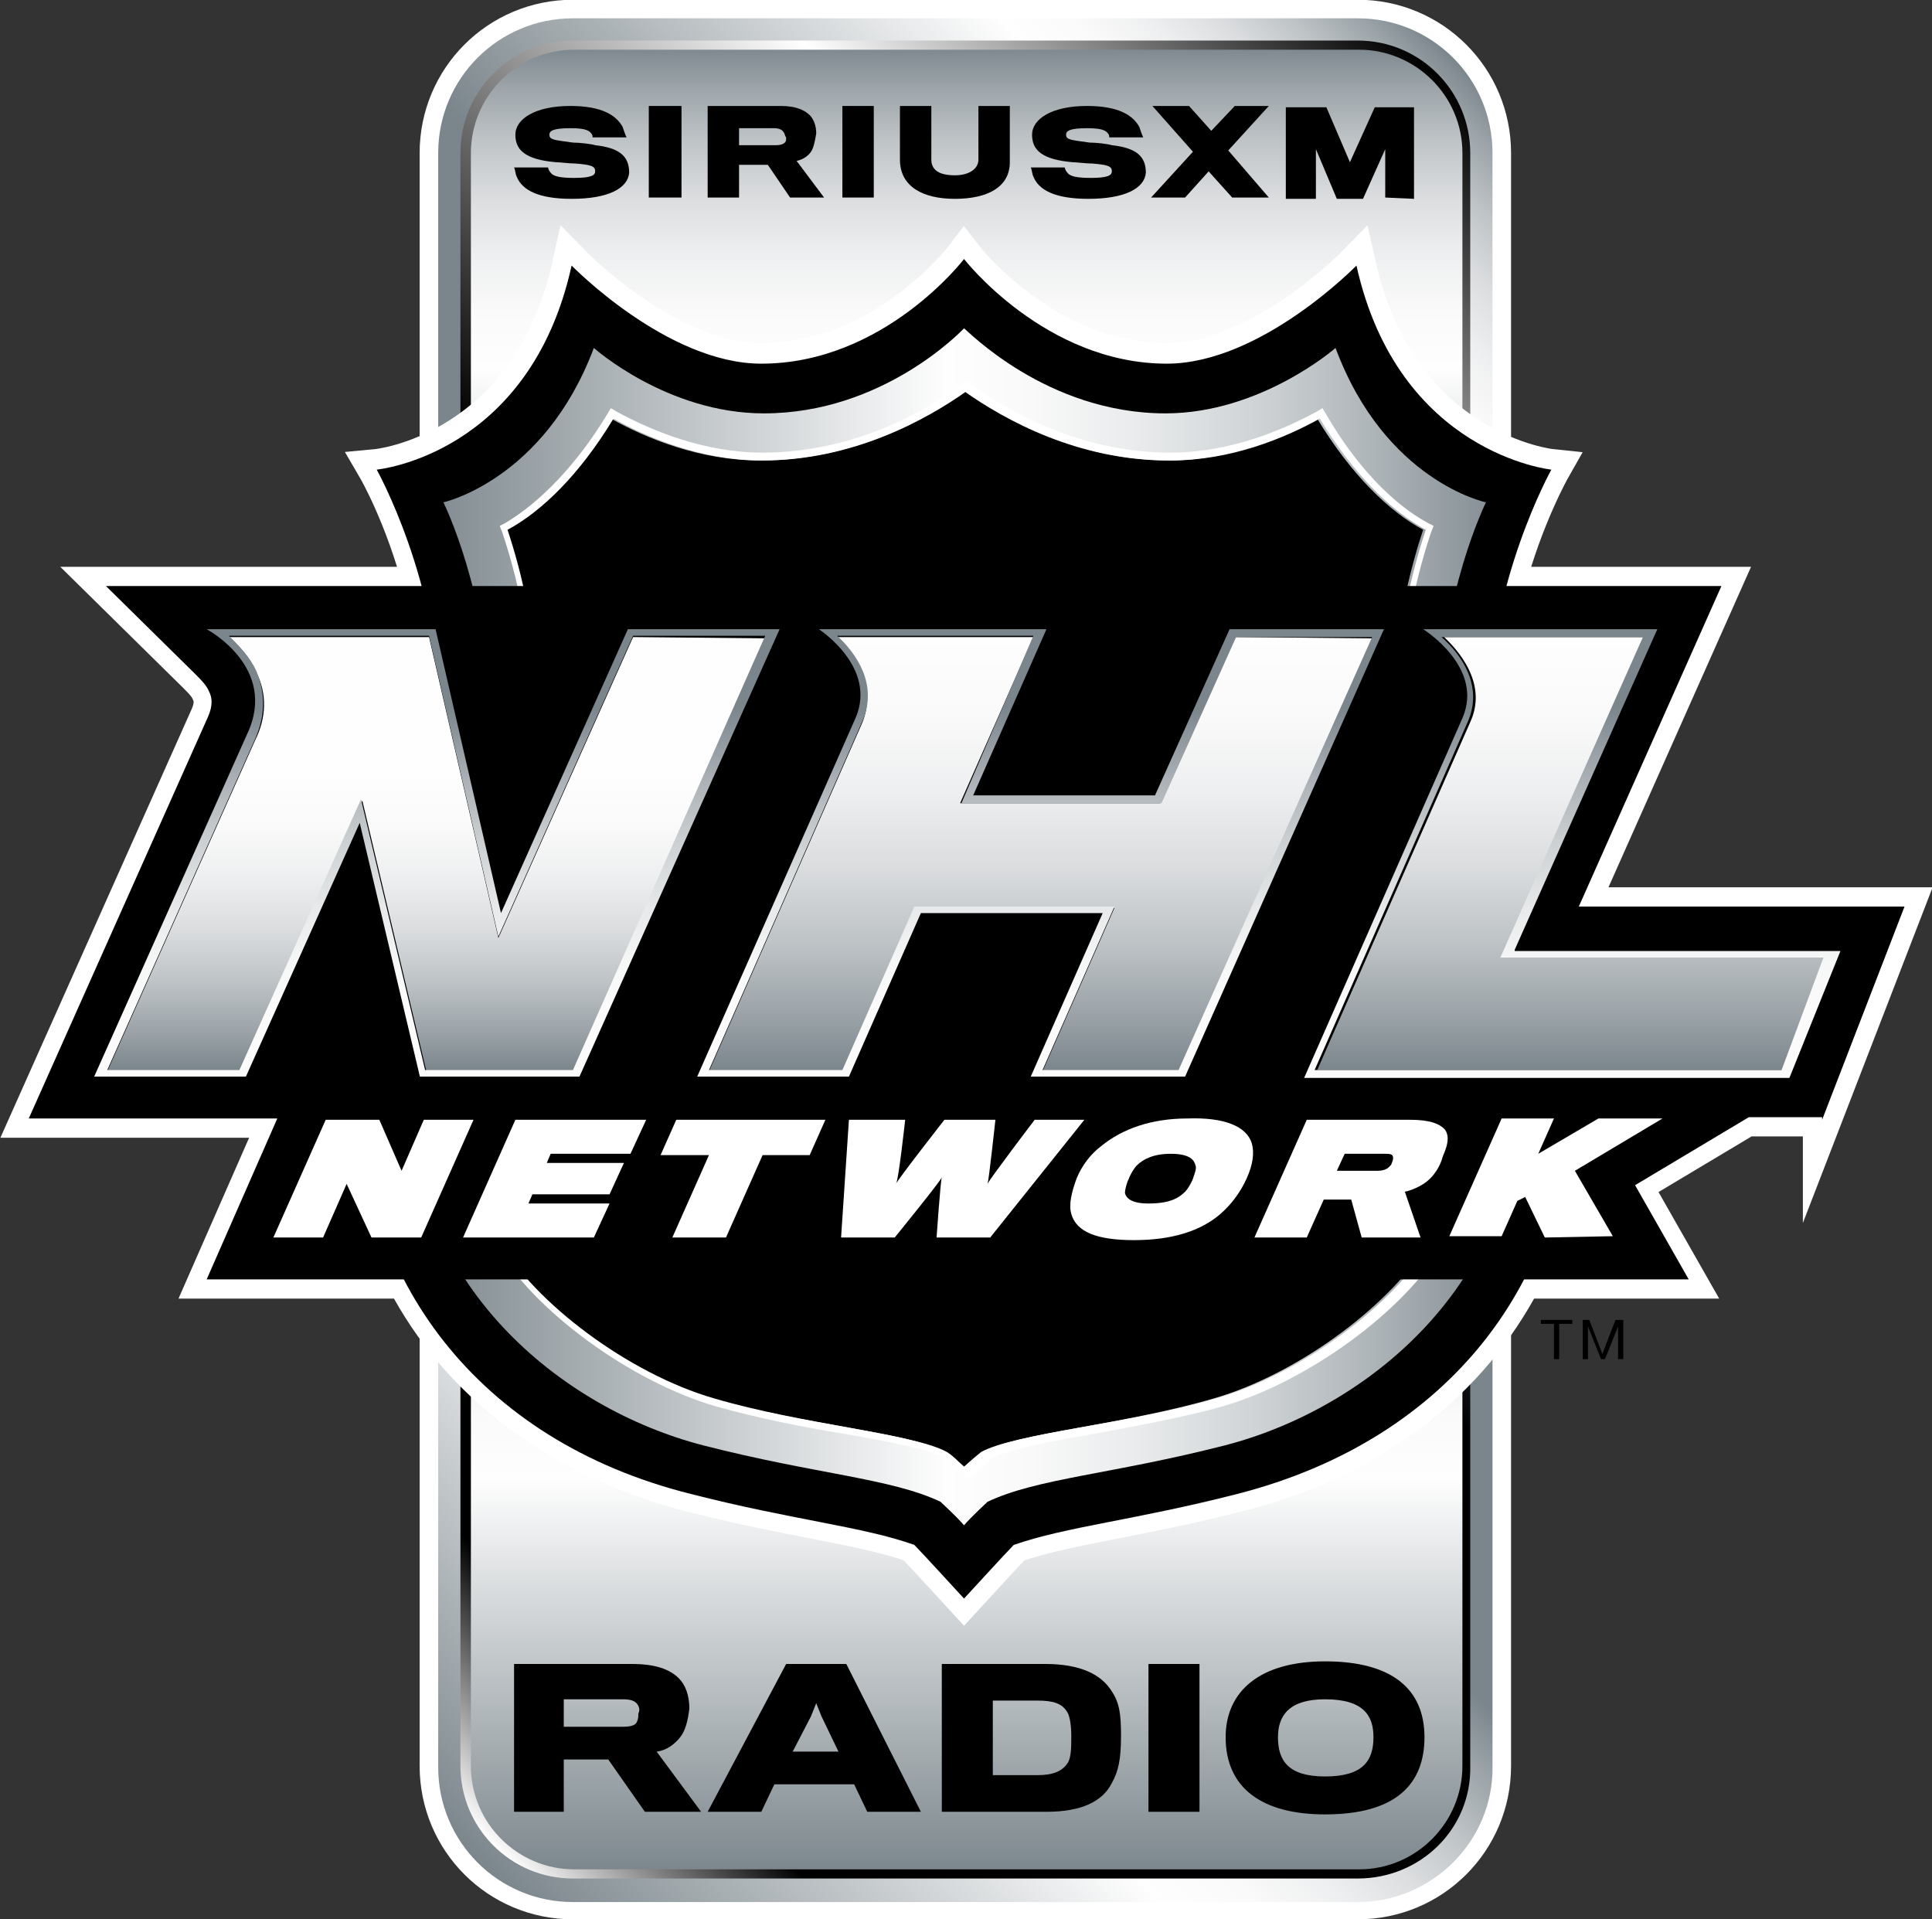
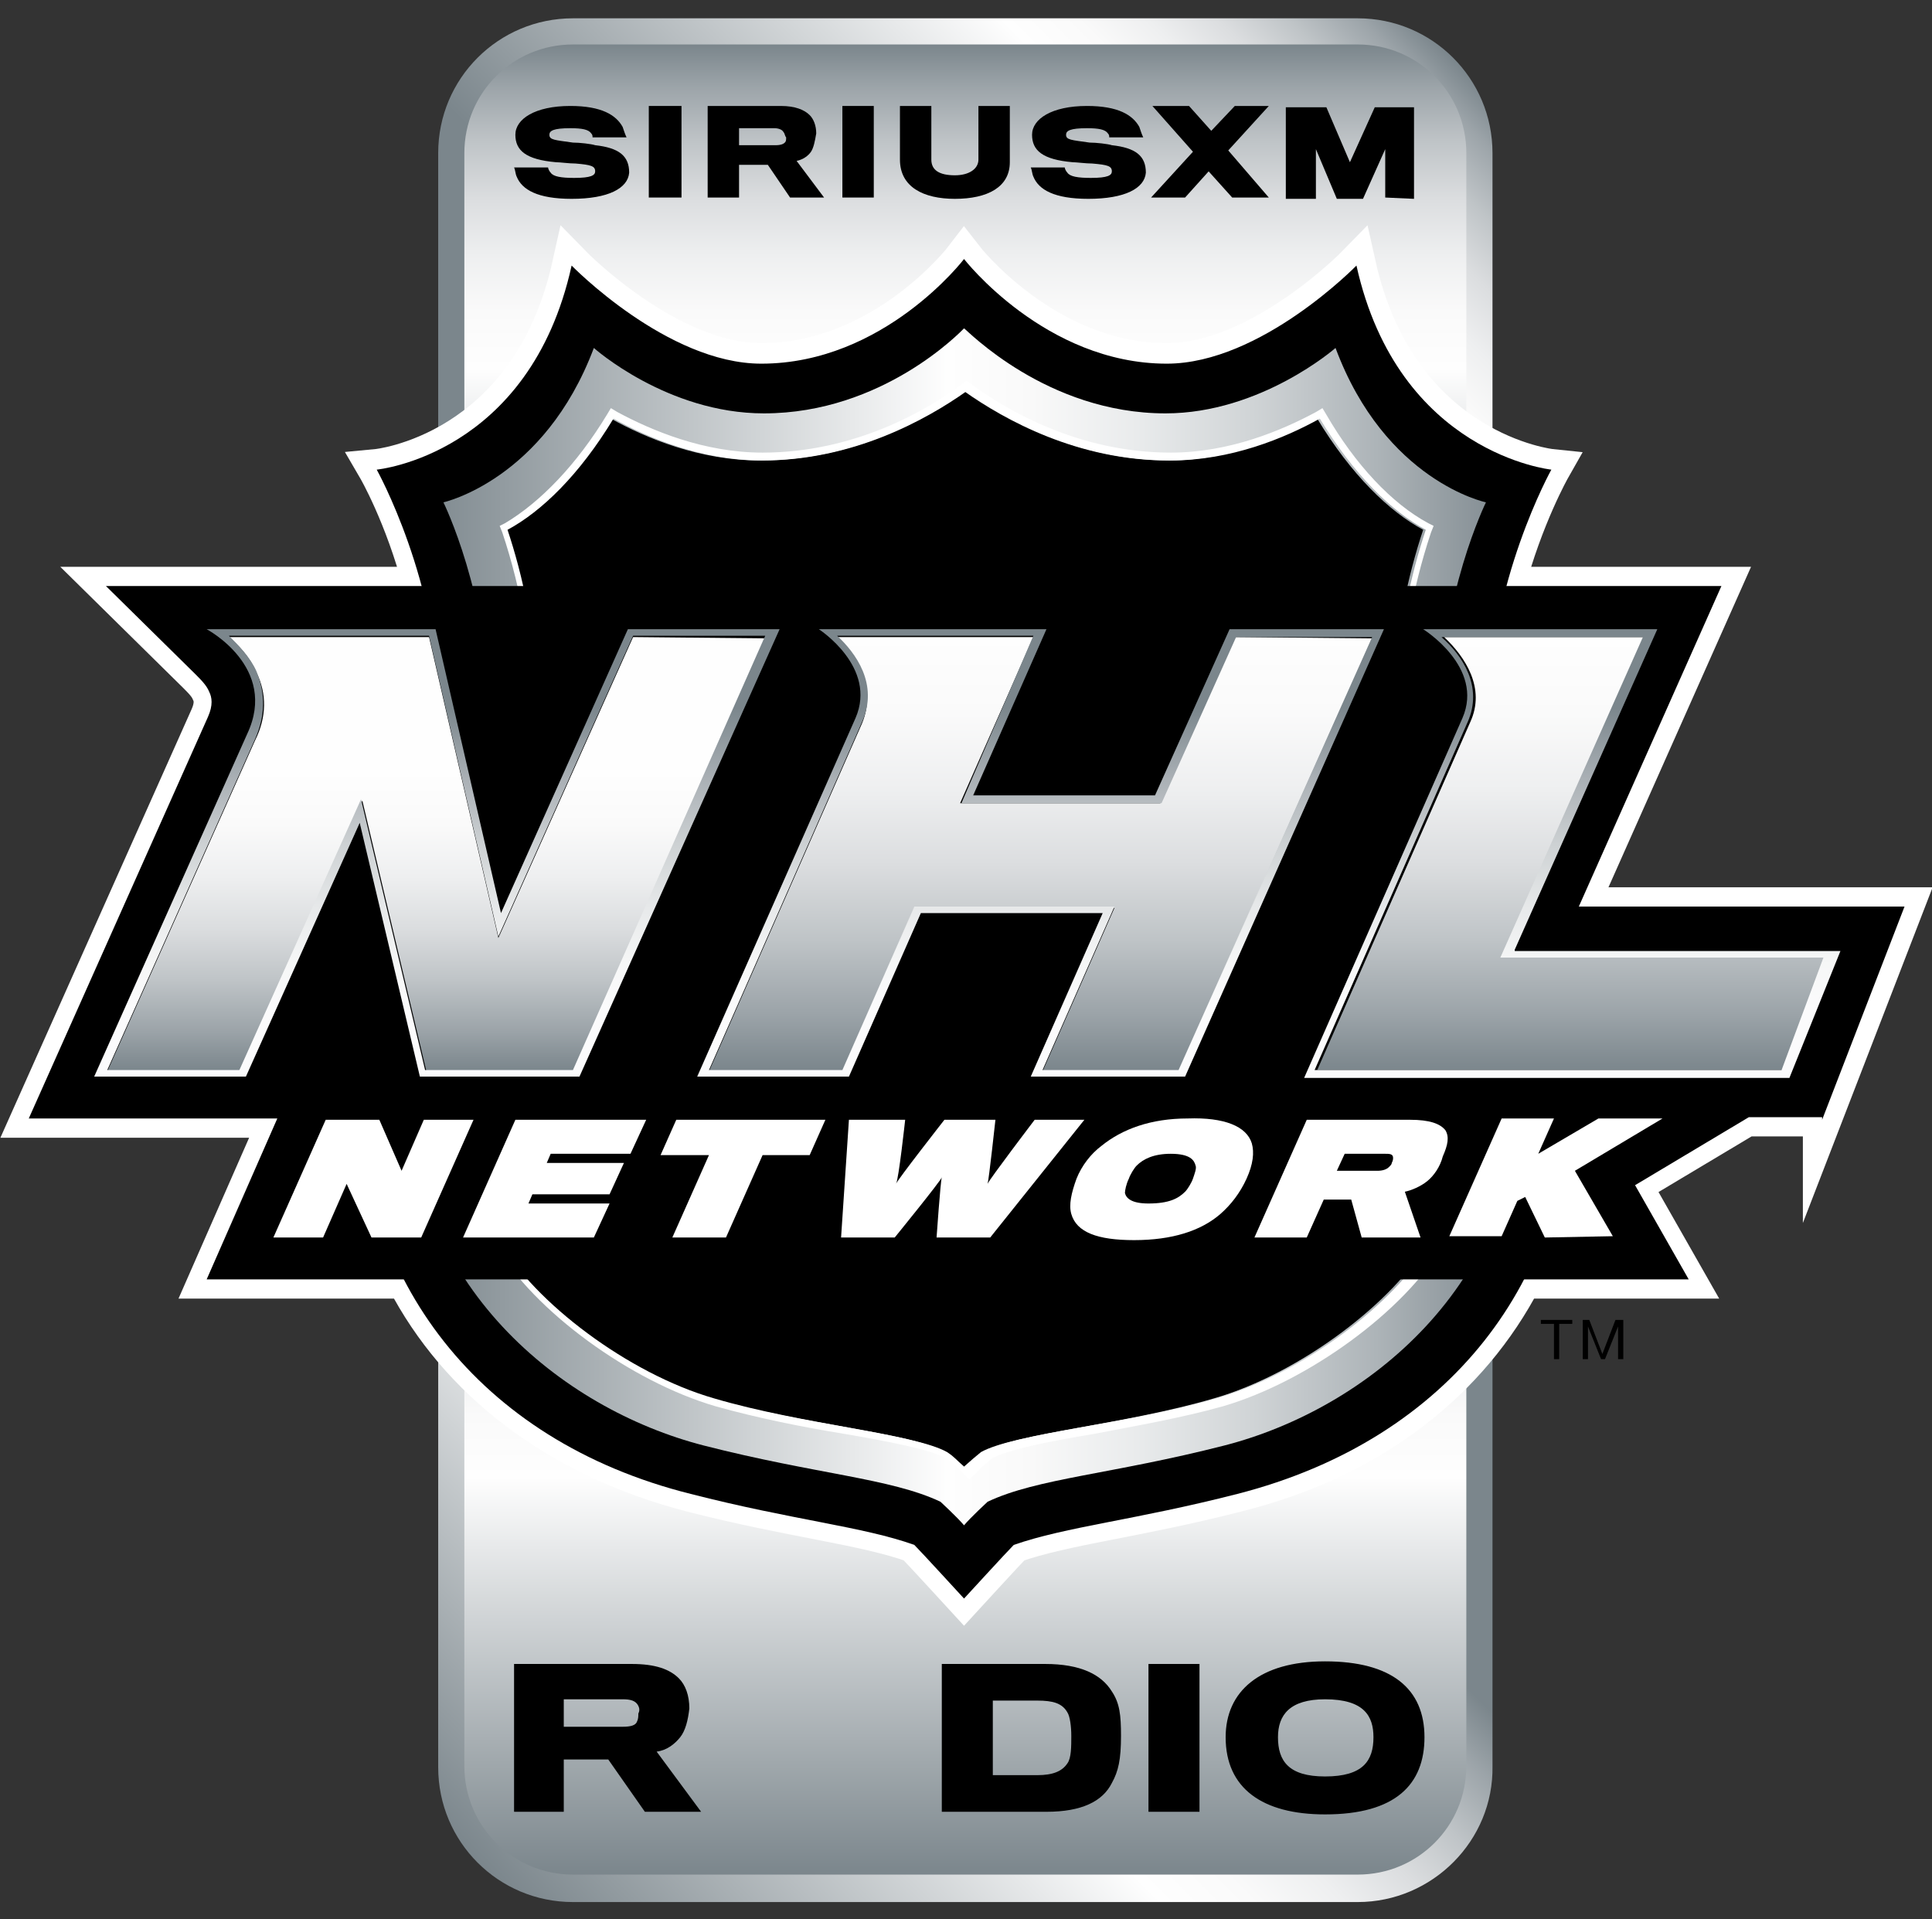
<svg xmlns="http://www.w3.org/2000/svg" version="1.1" id="Layer_1" x="0px" y="0px" viewBox="0 0 147.7 146.7" style="enable-background:new 0 0 147.7 146.7;" xml:space="preserve">
  <rect x="0" y="0" width="147.7" height="146.7" fill="#333333" stroke="none" />
  <style type="text/css">
	.st0{fill:url(#SVGID_1_);stroke:#FFFFFF;stroke-width:6.839;stroke-miterlimit:10;}
	.st1{fill:#FFFFFF;}
	.st2{fill:url(#SVGID_2_);}
	.st3{fill:url(#SVGID_3_);}
	.st4{fill:url(#SVGID_4_);}
	.st5{fill:#FFFFFF;stroke:#FFFFFF;stroke-width:2.944;stroke-miterlimit:10;}
	.st6{fill:url(#SVGID_5_);}
	.st7{fill:none;}
	.st8{fill:url(#SVGID_6_);}
	.st9{fill:url(#SVGID_7_);}
	.st10{fill:url(#SVGID_8_);}
	.st11{fill:url(#SVGID_9_);}
	.st12{fill:url(#SVGID_10_);}
	.st13{fill:url(#SVGID_11_);}
</style>
  <g>
    <linearGradient id="SVGID_1_" gradientUnits="userSpaceOnUse" x1="73.769" y1="3.52" x2="73.769" y2="143.42" gradientTransform="matrix(1 0 0 -1 0 146.839)">
      <stop offset="0" style="stop-color:#7B868C" />
      <stop offset="0.251" style="stop-color:#FEFEFE" />
      <stop offset="0.279" style="stop-color:#FAFAFA" />
      <stop offset="0.307" style="stop-color:#EEEFF0" />
      <stop offset="0.334" style="stop-color:#DBDDDF" />
      <stop offset="0.361" style="stop-color:#BFC4C7" />
      <stop offset="0.388" style="stop-color:#9CA4A9" />
      <stop offset="0.409" style="stop-color:#7B868C" />
      <stop offset="0.621" style="stop-color:#7B868C" />
      <stop offset="0.813" style="stop-color:#FEFEFE" />
      <stop offset="0.836" style="stop-color:#FAFAFA" />
      <stop offset="0.858" style="stop-color:#EEEFF0" />
      <stop offset="0.88" style="stop-color:#DBDDDF" />
      <stop offset="0.902" style="stop-color:#BFC4C7" />
      <stop offset="0.924" style="stop-color:#9CA4A9" />
      <stop offset="0.941" style="stop-color:#7B868C" />
    </linearGradient>
-     <path class="st0" d="M112.1,135c0,4.6-3.7,8.3-8.3,8.3h-60c-4.6,0-8.3-3.7-8.3-8.3V11.7c0-4.6,3.7-8.3,8.3-8.3h60   c4.6,0,8.3,3.7,8.3,8.3V135z" />
    <g>
      <path class="st1" d="M112.1,135c0,4.6-3.7,8.3-8.3,8.3h-60c-4.6,0-8.3-3.7-8.3-8.3V11.7c0-4.6,3.7-8.3,8.3-8.3h60    c4.6,0,8.3,3.7,8.3,8.3V135z" />
      <linearGradient id="SVGID_2_" gradientUnits="userSpaceOnUse" x1="20.628" y1="20.285" x2="126.903" y2="126.56" gradientTransform="matrix(1 0 0 -1 0 146.839)">
        <stop offset="0" style="stop-color:#7B868C" />
        <stop offset="0.232" style="stop-color:#FEFEFE" />
        <stop offset="0.265" style="stop-color:#FAFAFA" />
        <stop offset="0.298" style="stop-color:#EEEFF0" />
        <stop offset="0.33" style="stop-color:#DBDDDF" />
        <stop offset="0.362" style="stop-color:#BFC4C7" />
        <stop offset="0.394" style="stop-color:#9CA4A9" />
        <stop offset="0.419" style="stop-color:#7B868C" />
        <stop offset="0.621" style="stop-color:#7B868C" />
        <stop offset="0.852" style="stop-color:#FEFEFE" />
        <stop offset="0.879" style="stop-color:#FAFAFA" />
        <stop offset="0.904" style="stop-color:#EEEFF0" />
        <stop offset="0.93" style="stop-color:#DBDDDF" />
        <stop offset="0.955" style="stop-color:#BFC4C7" />
        <stop offset="0.981" style="stop-color:#9CA4A9" />
        <stop offset="1" style="stop-color:#7B868C" />
      </linearGradient>
      <path class="st2" d="M103.8,145.4h-60c-5.7,0-10.3-4.6-10.3-10.3V11.7c0-5.7,4.6-10.3,10.3-10.3h60c5.7,0,10.3,4.6,10.3,10.3V135    C114.2,140.7,109.5,145.4,103.8,145.4z M43.9,5.5c-3.4,0-6.2,2.8-6.2,6.2V135c0,3.4,2.8,6.2,6.2,6.2h60c3.4,0,6.2-2.8,6.2-6.2    V11.7c0-3.4-2.8-6.2-6.2-6.2H43.9z" />
    </g>
    <g>
      <linearGradient id="SVGID_3_" gradientUnits="userSpaceOnUse" x1="73.769" y1="3.52" x2="73.769" y2="143.42" gradientTransform="matrix(1 0 0 -1 0 146.839)">
        <stop offset="0" style="stop-color:#7B868C" />
        <stop offset="0.217" style="stop-color:#FEFEFE" />
        <stop offset="0.251" style="stop-color:#FAFAFA" />
        <stop offset="0.285" style="stop-color:#EEEFF0" />
        <stop offset="0.318" style="stop-color:#DBDDDF" />
        <stop offset="0.351" style="stop-color:#BFC4C7" />
        <stop offset="0.384" style="stop-color:#9CA4A9" />
        <stop offset="0.409" style="stop-color:#7B868C" />
        <stop offset="0.621" style="stop-color:#7B868C" />
        <stop offset="0.823" style="stop-color:#FEFEFE" />
        <stop offset="0.854" style="stop-color:#FAFAFA" />
        <stop offset="0.885" style="stop-color:#EEEFF0" />
        <stop offset="0.916" style="stop-color:#DBDDDF" />
        <stop offset="0.947" style="stop-color:#BFC4C7" />
        <stop offset="0.977" style="stop-color:#9CA4A9" />
        <stop offset="1" style="stop-color:#7B868C" />
      </linearGradient>
      <path class="st3" d="M112.1,135c0,4.6-3.7,8.3-8.3,8.3h-60c-4.6,0-8.3-3.7-8.3-8.3V11.7c0-4.6,3.7-8.3,8.3-8.3h60    c4.6,0,8.3,3.7,8.3,8.3V135z" />
      <linearGradient id="SVGID_4_" gradientUnits="userSpaceOnUse" x1="21.881" y1="21.545" x2="125.694" y2="125.357" gradientTransform="matrix(1 0 0 -1 0 146.839)">
        <stop offset="0" style="stop-color:#FFFFFF" />
        <stop offset="0.103" style="stop-color:#000000" />
        <stop offset="0.3" style="stop-color:#000000" />
        <stop offset="0.512" style="stop-color:#000000" />
        <stop offset="0.778" style="stop-color:#FFFFFF" />
        <stop offset="1" style="stop-color:#000000" />
      </linearGradient>
-       <path class="st4" d="M103.8,143.6h-60c-4.8,0-8.6-3.9-8.6-8.6V11.7c0-4.8,3.9-8.6,8.6-8.6h60c4.8,0,8.6,3.9,8.6,8.6V135    C112.5,139.8,108.6,143.6,103.8,143.6z M43.9,3.8c-4.4,0-7.9,3.6-7.9,7.9V135c0,4.4,3.6,7.9,7.9,7.9h60c4.4,0,7.9-3.6,7.9-7.9    V11.7c0-4.4-3.6-7.9-7.9-7.9C103.9,3.8,43.9,3.8,43.9,3.8z" />
    </g>
    <g>
      <path d="M43.7,15.2c-2.6,0-3.8-0.7-4.2-1.7c-0.1-0.2-0.1-0.5-0.2-0.7h2.6c0,0.1,0.1,0.3,0.2,0.4c0.2,0.3,0.8,0.4,1.8,0.4    c1.3,0,1.6-0.2,1.6-0.5c0-0.4-0.3-0.5-1.5-0.6c-0.5,0-1.2-0.1-1.5-0.1c-2.3-0.2-3.1-0.9-3.1-2.1c0-1.2,1.5-2.2,4.2-2.2    c2.4,0,3.5,0.7,4,1.6c0.1,0.3,0.2,0.6,0.3,0.8h-2.6c0-0.1,0-0.2-0.1-0.3c-0.2-0.3-0.7-0.4-1.6-0.4c-1.3,0-1.6,0.2-1.6,0.5    c0,0.4,0.4,0.4,1.8,0.6c0.5,0,1.4,0.1,1.7,0.2c1.8,0.2,2.6,0.8,2.6,2.1C48,14.4,46.5,15.2,43.7,15.2z" />
      <path d="M49.6,15.1v-7h2.5v7H49.6z" />
      <path d="M62,11.6c-0.2,0.3-0.6,0.6-1.1,0.7l2.1,2.8h-2.6l-1.7-2.5h-2.2v2.5h-2.4v-7h5.6c1.1,0,1.8,0.3,2.2,0.7    c0.3,0.3,0.5,0.8,0.5,1.4C62.3,10.8,62.2,11.3,62,11.6z M59.9,10.1c-0.1-0.2-0.4-0.3-0.7-0.3h-2.7v1.3h2.8c0.4,0,0.6-0.1,0.7-0.2    c0.1-0.1,0.1-0.2,0.1-0.4C60,10.4,60,10.2,59.9,10.1z" />
      <path d="M64.4,15.1v-7h2.4v7H64.4z" />
      <path d="M73,15.2c-2.4,0-4.2-0.9-4.2-3c0-0.3,0-4.1,0-4.1h2.4c0,0,0,3.9,0,4.1c0,0.8,0.6,1.2,1.8,1.2c1.1,0,1.8-0.5,1.8-1.2    c0-0.1,0-4.1,0-4.1h2.4c0,0,0,4,0,4.3C77.2,14.3,75.5,15.2,73,15.2z" />
      <path d="M83.2,15.2c-2.6,0-3.8-0.7-4.2-1.7c-0.1-0.2-0.1-0.5-0.2-0.7h2.6c0,0.1,0.1,0.3,0.2,0.4c0.2,0.3,0.8,0.4,1.8,0.4    c1.3,0,1.6-0.2,1.6-0.5c0-0.4-0.3-0.5-1.5-0.6c-0.5,0-1.2-0.1-1.5-0.1c-2.3-0.2-3.1-0.9-3.1-2.1c0-1.2,1.5-2.2,4.2-2.2    c2.4,0,3.5,0.7,4,1.6c0.1,0.3,0.2,0.6,0.3,0.8h-2.6c0-0.1,0-0.2-0.1-0.3c-0.2-0.3-0.7-0.4-1.6-0.4c-1.3,0-1.6,0.2-1.6,0.5    c0,0.4,0.4,0.4,1.8,0.6c0.5,0,1.4,0.1,1.7,0.2c1.8,0.2,2.6,0.8,2.6,2.1C87.5,14.4,86,15.2,83.2,15.2z" />
      <path d="M97,15.1h-2.8l-1.8-2l-1.8,2H88l3.2-3.5l-3.1-3.5h2.8l1.7,1.9l1.8-1.9H97l-3.1,3.4L97,15.1z" />
      <path d="M105.9,15.1v-3.7l-1.7,3.8h-2l-1.6-3.8v3.8h-2.3v-7h3.1l1.8,4.2l1.9-4.2h3v7L105.9,15.1L105.9,15.1z" />
    </g>
    <path class="st5" d="M139.3,85.6l6.3-16.3h-24.9l10.9-24.5h-16.5c1.4-5.3,3.5-9,3.5-9s-11.7-1.2-14.9-15.6c0,0-7.3,7.5-14.5,7.5   c-9.3,0-15.5-8-15.5-8s-6.1,8-15.5,8c-7.2,0-14.5-7.5-14.5-7.5c-3.2,14.5-14.9,15.6-14.9,15.6s2.1,3.6,3.5,9H8.2l6.8,6.7   c0.5,0.5,0.9,0.9,1.1,1.4c0.2,0.4,0.3,1-0.1,1.9L2.3,85.5h19l-5.4,12.3H31c4,7.7,11.5,13.6,21.8,16.3c7.8,2,13.2,2.5,17.1,3.9   c0.5,0.5,3.8,4.1,3.8,4.1s3.3-3.6,3.8-4.1c4-1.4,9.3-1.9,17.1-3.9c10.4-2.6,17.8-8.6,21.8-16.3h12.5l-4.1-7.2l8.7-5.2h5.8V85.6z" />
    <g>
      <path d="M52,132.8c-0.4,0.5-1,1-1.8,1.1l3.4,4.6h-4.3l-2.8-4h-3.4v4h-3.8v-11.3h9c1.8,0,2.9,0.4,3.6,1.1c0.5,0.5,0.8,1.3,0.8,2.3    C52.6,131.5,52.4,132.3,52,132.8z M48.8,130.4c-0.2-0.4-0.6-0.5-1.2-0.5h-4.5v2.1h4.5c0.6,0,1-0.1,1.1-0.4    c0.1-0.2,0.1-0.4,0.1-0.6C48.9,130.8,48.9,130.6,48.8,130.4z" />
-       <path d="M58.2,138.5h-4.1l6-11.3h4.6l5.7,11.3h-4.1l-1-2.1h-6.1L58.2,138.5z M62.8,131.2l-0.4-1l-0.4,1l-1.4,2.7h3.5L62.8,131.2z" />
      <path d="M80,138.5h-8v-11.3h7.9c2.7,0,4.3,0.8,5.1,2.1c0.6,0.9,0.7,1.8,0.7,3.4c0,1.8-0.2,2.7-0.7,3.6    C84.3,137.7,82.7,138.5,80,138.5z M81.9,132.7c0-0.7-0.1-1.5-0.3-1.8c-0.4-0.7-1.1-0.9-2.3-0.9h-3.4v5.7h3.4    c1.2,0,1.9-0.3,2.3-0.9C81.9,134.4,81.9,133.5,81.9,132.7z" />
      <path d="M87.8,138.5v-11.3h3.9v11.3H87.8z" />
      <path d="M108.9,132.8c0,3.6-2.2,5.9-7.6,5.9c-4.8,0-7.6-2-7.6-5.9c0-3.5,2.6-5.8,7.6-5.8C106.4,127,108.9,129.1,108.9,132.8z     M105,132.8c0-1.6-0.7-2.9-3.7-2.9c-2.7,0-3.6,1.2-3.6,2.9c0,1.8,0.8,3,3.6,3C104.2,135.8,105,134.6,105,132.8z" />
    </g>
    <path d="M114,58.3c-0.1-1.2-0.2-2.4-0.2-3.7c0-10.1,4.8-18.7,4.8-18.7s-11.7-1.2-14.9-15.6c0,0-7.3,7.5-14.5,7.5   c-9.3,0-15.5-8-15.5-8s-6.1,8-15.5,8c-7.2,0-14.5-7.5-14.5-7.5c-3.2,14.5-14.9,15.6-14.9,15.6s4.8,8.6,4.8,18.7   c0,1.3-0.1,2.6-0.2,3.7c-1,10.1-6,14.2-6,24.9c0,14.4,9,26.9,25.4,31c7.8,2,13.2,2.5,17.1,3.9c0.5,0.5,3.8,4.1,3.8,4.1   s3.3-3.6,3.8-4.1c4-1.4,9.3-1.9,17.1-3.9C111,110,120,97.6,120,83.2C120,72.5,115,68.4,114,58.3z" />
    <linearGradient id="SVGID_5_" gradientUnits="userSpaceOnUse" x1="31.169" y1="75.97" x2="116.169" y2="75.97" gradientTransform="matrix(1 0 0 -1 0 146.839)">
      <stop offset="0" style="stop-color:#7B868C" />
      <stop offset="0.485" style="stop-color:#FEFEFE" />
      <stop offset="0.561" style="stop-color:#F9F9F9" />
      <stop offset="0.656" style="stop-color:#E9EBEC" />
      <stop offset="0.76" style="stop-color:#D0D4D6" />
      <stop offset="0.871" style="stop-color:#ADB4B8" />
      <stop offset="0.986" style="stop-color:#818B91" />
      <stop offset="1" style="stop-color:#7B868C" />
    </linearGradient>
    <path class="st6" d="M110.1,54.7c0-9.2,3.5-16.3,3.5-16.3s-7.7-1.6-11.5-11.8c0,0-5.7,5-13,5c-9.1,0-15.2-6.4-15.4-6.5   c-0.2,0.2-6.2,6.5-15.3,6.5c-7.4,0-13-5-13-5c-3.8,10.1-11.5,11.8-11.5,11.8s3.5,7.1,3.5,16.3c0,13.7-6.2,17.6-6.2,28.4   c0,15.1,11.7,24.6,22.6,27.4c8.6,2.2,14.3,2.5,18.1,4.3c0,0,1.3,1.2,1.8,1.8c0.5-0.6,1.8-1.8,1.8-1.8c3.8-1.8,9.5-2.1,18.1-4.3   c10.9-2.8,22.6-12.3,22.6-27.4C116.2,72.3,110.1,68.3,110.1,54.7z" />
    <path d="M111.8,77.6c-1.3-5.6-5.3-11.7-5.3-23c0-5.9,1.2-10.8,2.3-14.1c-2.6-1.4-5.5-4.2-8.1-8.5c-2.8,1.5-6.8,3.2-11.4,3.2   c-6.9,0-12.5-3.1-15.6-5.3c-3.1,2.3-8.7,5.3-15.6,5.3c-4.6,0-8.7-1.7-11.4-3.2c-2.6,4.3-5.5,7.1-8.1,8.5c1.1,3.3,2.3,8.2,2.3,14.1   c0,11.3-4,17.5-5.3,23c-1.7,6.8-0.3,12.5,2.4,17.3c2.7,4.7,9.8,10.1,16.4,12c6.8,2,15.3,2.6,17.8,4.1c0.6,0.4,0.6,0.5,1.4,1.2   c0.8-0.7,0.9-0.8,1.4-1.2c2.5-1.4,11-2.1,17.8-4.1c6.6-1.9,13.8-7.4,16.4-12C112.2,90.1,113.5,84.4,111.8,77.6z" />
    <path class="st1" d="M112.4,77.5c-0.4-1.6-1-3.4-1.7-5.2c-1.6-4.4-3.6-9.8-3.6-17.7c0-4.7,0.8-9.4,2.3-13.9l0.2-0.5l-0.4-0.2   c-2.8-1.5-5.6-4.5-7.8-8.3l-0.3-0.5l-0.5,0.3c-2.6,1.4-6.6,3.1-11.1,3.1c-7.1,0-12.6-3.3-15.2-5.2l-0.4-0.3l-0.4,0.3   c-2.7,2-8.2,5.2-15.2,5.2c-4.5,0-8.5-1.7-11.1-3.1l-0.5-0.3l-0.3,0.5c-2.3,3.8-5.1,6.7-7.8,8.3l-0.4,0.2l0.2,0.5   c1.5,4.5,2.3,9.2,2.3,13.9c0,7.9-2,13.4-3.6,17.7c-0.7,1.8-1.3,3.5-1.7,5.2c-1.5,6.3-0.7,12.2,2.5,17.7c2.9,5,10.3,10.4,16.8,12.3   c3.2,0.9,6.7,1.6,9.8,2.1c3.5,0.6,6.6,1.2,7.9,1.9c0.4,0.3,0.5,0.4,1,0.9l0.7,0.7l0.7-0.7c0.5-0.5,0.6-0.5,1-0.9   c1.3-0.7,4.3-1.3,7.9-1.9c3.1-0.6,6.6-1.2,9.8-2.1c6.5-1.9,13.9-7.3,16.8-12.3C113.1,89.7,113.9,83.7,112.4,77.5z M109.4,94.9   c-2.7,4.7-9.8,10.1-16.4,12c-6.8,2-15.3,2.6-17.8,4.1c-0.6,0.4-0.6,0.5-1.4,1.2c-0.8-0.7-0.8-0.8-1.4-1.2c-2.5-1.4-11-2.1-17.8-4.1   c-6.6-1.9-13.8-7.4-16.4-12c-2.8-4.8-4.1-10.5-2.4-17.3c1.4-5.6,5.3-11.7,5.3-23c0-5.9-1.2-10.8-2.3-14.1c2.6-1.4,5.5-4.2,8.1-8.5   c2.7,1.5,6.8,3.2,11.4,3.2c6.9,0,12.5-3.1,15.6-5.3c3.1,2.3,8.7,5.3,15.6,5.3c4.6,0,8.7-1.7,11.4-3.2c2.6,4.3,5.5,7.1,8.1,8.5   c-1.1,3.3-2.3,8.2-2.3,14.1c0,11.3,4,17.5,5.3,23C113.5,84.4,112.2,90.1,109.4,94.9z" />
    <path class="st7" d="M72.8,91.8L72.8,91.8L72.8,91.8z" />
    <path class="st7" d="M86.4,91.5c0.2-0.1,0.5-0.2,0.7-0.3c-0.1-0.3-0.2-0.6-0.4-0.9c-0.2,0.1-0.5,0.2-0.7,0.3   C86,90.9,86.2,91.2,86.4,91.5z" />
    <path class="st7" d="M88.5,90.7c0,0.1,0,0.3,0.1,0.4c0.1,0.5,0.4,0.9,0.7,1.2c0-0.1,0-0.3-0.1-0.5C89.1,91.4,88.8,91,88.5,90.7z" />
    <path d="M117.8,101.2v-0.3h2.4v0.3h-1v2.7h-0.4v-2.7H117.8z" />
    <path d="M121.5,100.9l1,2.6l1-2.6h0.6v3h-0.4v-2.5l0,0l-1,2.5h-0.3l-1-2.5l0,0v2.5H121v-3H121.5z" />
    <path d="M139.3,85.6l6.3-16.3h-24.9l10.9-24.5l-123.5,0l6.8,6.7c0.5,0.5,0.9,0.9,1.1,1.4c0.2,0.4,0.3,1-0.1,1.9L2.2,85.5h19   l-5.4,12.3h41.8l2.8-6.3h0.8l-0.4,6.3h16.5l2.2-2.7c1.6,2.3,4.7,2.8,7.3,2.8c1.6,0,3.1-0.2,4.4-0.5L91,97.8h38.1l-4.1-7.2l8.7-5.2   h5.6V85.6z" />
    <linearGradient id="SVGID_6_" gradientUnits="userSpaceOnUse" x1="157.32" y1="98.12" x2="157.32" y2="65.02" gradientTransform="matrix(1 0 -0.269 -1 -18.291 146.839)">
      <stop offset="0" style="stop-color:#FEFEFE" />
      <stop offset="0.178" style="stop-color:#FAFAFA" />
      <stop offset="0.353" style="stop-color:#EEEFF0" />
      <stop offset="0.526" style="stop-color:#DBDDDF" />
      <stop offset="0.698" style="stop-color:#BFC4C7" />
      <stop offset="0.868" style="stop-color:#9CA4A9" />
      <stop offset="1" style="stop-color:#7B868C" />
    </linearGradient>
    <path class="st8" d="M114.9,73.2l10.9-24.5h-15.4c1.6,1.5,3.2,3.9,2,6.5l-11.7,26.6h36.1l3.3-8.6H114.9z" />
    <linearGradient id="SVGID_7_" gradientUnits="userSpaceOnUse" x1="119.741" y1="98.162" x2="119.741" y2="65.038" gradientTransform="matrix(1 0 -0.269 -1 -18.291 146.839)">
      <stop offset="0" style="stop-color:#FEFEFE" />
      <stop offset="0.178" style="stop-color:#FAFAFA" />
      <stop offset="0.353" style="stop-color:#EEEFF0" />
      <stop offset="0.526" style="stop-color:#DBDDDF" />
      <stop offset="0.698" style="stop-color:#BFC4C7" />
      <stop offset="0.868" style="stop-color:#9CA4A9" />
      <stop offset="1" style="stop-color:#7B868C" />
    </linearGradient>
    <path class="st9" d="M94.4,48.7l-5.7,12.7H73.4L79,48.7H64c1.3,1.3,3.1,3.7,1.9,6.6L54.2,81.9h10.2l5.5-12.5h15.3l-5.5,12.5h10.4   l14.8-33.1L94.4,48.7L94.4,48.7z" />
    <linearGradient id="SVGID_8_" gradientUnits="userSpaceOnUse" x1="73.641" y1="98.162" x2="73.641" y2="65.042" gradientTransform="matrix(1 0 -0.269 -1 -18.291 146.839)">
      <stop offset="0.31" style="stop-color:#FEFEFE" />
      <stop offset="0.433" style="stop-color:#FAFAFA" />
      <stop offset="0.554" style="stop-color:#EEEFF0" />
      <stop offset="0.673" style="stop-color:#DBDDDF" />
      <stop offset="0.792" style="stop-color:#BFC4C7" />
      <stop offset="0.909" style="stop-color:#9CA4A9" />
      <stop offset="1" style="stop-color:#7B868C" />
    </linearGradient>
    <path class="st10" d="M48.4,48.7l-10.3,23l-5.3-23H17.5c0.7,0.6,1.6,1.5,2.1,2.7c0.8,1.6,0.8,3.4-0.1,5.2L8.2,81.9h10.2l9.3-20.7   l4.9,20.7h11.3l14.8-33.1L48.4,48.7z" />
    <linearGradient id="SVGID_9_" gradientUnits="userSpaceOnUse" x1="157.107" y1="64.479" x2="157.107" y2="98.722" gradientTransform="matrix(1 0 -0.269 -1 -18.291 146.839)">
      <stop offset="0.152" style="stop-color:#FBFBFC" />
      <stop offset="0.253" style="stop-color:#F6F7F7" />
      <stop offset="0.378" style="stop-color:#E7E9EA" />
      <stop offset="0.516" style="stop-color:#CED2D4" />
      <stop offset="0.662" style="stop-color:#ABB1B6" />
      <stop offset="0.814" style="stop-color:#7E898F" />
      <stop offset="0.824" style="stop-color:#7B868C" />
    </linearGradient>
    <path class="st11" d="M115.8,72.6l10.9-24.5h-17.9c0,0,4.7,2.9,3,6.8L99.7,82.4h37.1l3.9-9.7h-24.9V72.6z M136.2,81.8h-35.7   l11.7-26.6c1.2-2.7-0.4-5.1-2-6.5h15.4l-10.9,24.5h24.7L136.2,81.8z" />
    <linearGradient id="SVGID_10_" gradientUnits="userSpaceOnUse" x1="73.632" y1="64.479" x2="73.632" y2="98.728" gradientTransform="matrix(1 0 -0.269 -1 -18.291 146.839)">
      <stop offset="0.152" style="stop-color:#FBFBFC" />
      <stop offset="0.253" style="stop-color:#F6F7F7" />
      <stop offset="0.378" style="stop-color:#E7E9EA" />
      <stop offset="0.516" style="stop-color:#CED2D4" />
      <stop offset="0.662" style="stop-color:#ABB1B6" />
      <stop offset="0.814" style="stop-color:#7E898F" />
      <stop offset="0.824" style="stop-color:#7B868C" />
    </linearGradient>
    <path class="st12" d="M48,48.1l-9.7,21.7l-5-21.7H15.8c0,0,5.5,2.9,3.1,8L7.2,82.3h11.6l8.7-19.4l4.6,19.4h12.2l15.3-34.2H48z    M43.8,81.8H32.5l-4.9-20.7l-9.3,20.7H8.2l11.3-25.3c0.8-1.8,0.8-3.5,0.1-5.2c-0.5-1.1-1.4-2-2.1-2.7h15.3l5.3,23l10.3-23h10.1   L43.8,81.8z" />
    <linearGradient id="SVGID_11_" gradientUnits="userSpaceOnUse" x1="119.781" y1="64.479" x2="119.781" y2="98.722" gradientTransform="matrix(1 0 -0.269 -1 -18.291 146.839)">
      <stop offset="0.152" style="stop-color:#FBFBFC" />
      <stop offset="0.253" style="stop-color:#F6F7F7" />
      <stop offset="0.378" style="stop-color:#E7E9EA" />
      <stop offset="0.516" style="stop-color:#CED2D4" />
      <stop offset="0.662" style="stop-color:#ABB1B6" />
      <stop offset="0.814" style="stop-color:#7E898F" />
      <stop offset="0.824" style="stop-color:#7B868C" />
    </linearGradient>
    <path class="st13" d="M90.1,81.8H79.7l5.5-12.5H69.9l-5.5,12.5H54.2l11.7-26.6c1.3-2.9-0.5-5.3-1.9-6.6h15l-5.5,12.8h15.3l5.7-12.7   h10.4L90.1,81.8z M94,48.1l-5.7,12.7H74.4L80,48.1H62.6c0,0,4.5,2.9,2.8,6.8L53.3,82.3h11.6l5.5-12.5h13.9l-5.5,12.5h11.8   l15.2-34.2H94z" />
    <path class="st1" d="M28.4,94.6l-1.9-4.1l-1.8,4.1h-3.8l4-9H29l1.7,3.9l1.7-3.9h3.8l-4,9H28.4z" />
    <path class="st1" d="M35.4,94.6l4-9h10l-1.2,2.6h-6.1l-0.3,0.7h5.9l-1.1,2.4h-5.9L40.4,92h6.2l-1.2,2.6H35.4z" />
    <path class="st1" d="M58.3,88.3l-2.8,6.3h-4.1l2.8-6.3h-3.7l1.2-2.7h11.4l-1.2,2.7C61.9,88.3,58.3,88.3,58.3,88.3z" />
    <path class="st1" d="M75.7,94.6h-4.1c0,0,0.3-4.3,0.4-4.6c-0.1,0.3-3.6,4.6-3.6,4.6h-4.1l0.6-9h4.3c0,0-0.5,4.6-0.7,4.9   c0.1-0.3,3.7-4.9,3.7-4.9h3.9c0,0-0.5,4.6-0.6,4.9c0.1-0.3,3.6-4.9,3.6-4.9h3.8L75.7,94.6z" />
    <path class="st1" d="M95.7,87.4c0.2,0.7,0.1,1.6-0.4,2.7s-1.2,2-2,2.7c-1.5,1.3-3.7,2-6.6,2c-2.8,0-4.4-0.6-4.8-2   c-0.2-0.7,0-1.6,0.4-2.7c0.4-1,1.1-1.9,1.9-2.5c1.6-1.3,3.8-2.1,6.6-2.1C93.6,85.4,95.3,86.1,95.7,87.4z M90.6,91.1   c0.2-0.2,0.5-0.7,0.6-1s0.3-0.8,0.2-1c-0.1-0.4-0.4-0.9-1.9-0.9c-1.3,0-2.1,0.4-2.6,0.9c-0.2,0.2-0.5,0.7-0.6,1   C86.1,90.5,86,91,86,91.2c0.1,0.4,0.5,0.8,1.8,0.8C89.4,92,90.1,91.6,90.6,91.1z" />
    <path class="st1" d="M109.1,90.3c-0.5,0.4-1.2,0.7-1.7,0.8l1.2,3.5h-4.5l-0.8-2.9h-2.1l-1.3,2.9h-4l4-9h7.9c1.5,0,2.3,0.3,2.7,0.8   c0.3,0.5,0.2,1.1-0.2,2C110.1,89.2,109.6,89.9,109.1,90.3z M106.5,88.5c0-0.3-0.3-0.3-0.6-0.3h-3.1l-0.6,1.3h3.1   c0.4,0,0.7-0.1,0.9-0.3c0.1-0.1,0.2-0.2,0.2-0.3C106.5,88.7,106.5,88.6,106.5,88.5z" />
    <path class="st1" d="M118.1,94.6l-1.5-3.1l-0.6,0.3l-1.2,2.7h-4l4-9h4l-1.2,2.7l4.6-2.7h4.9l-6.7,4l2.9,5L118.1,94.6L118.1,94.6z" />
  </g>
</svg>